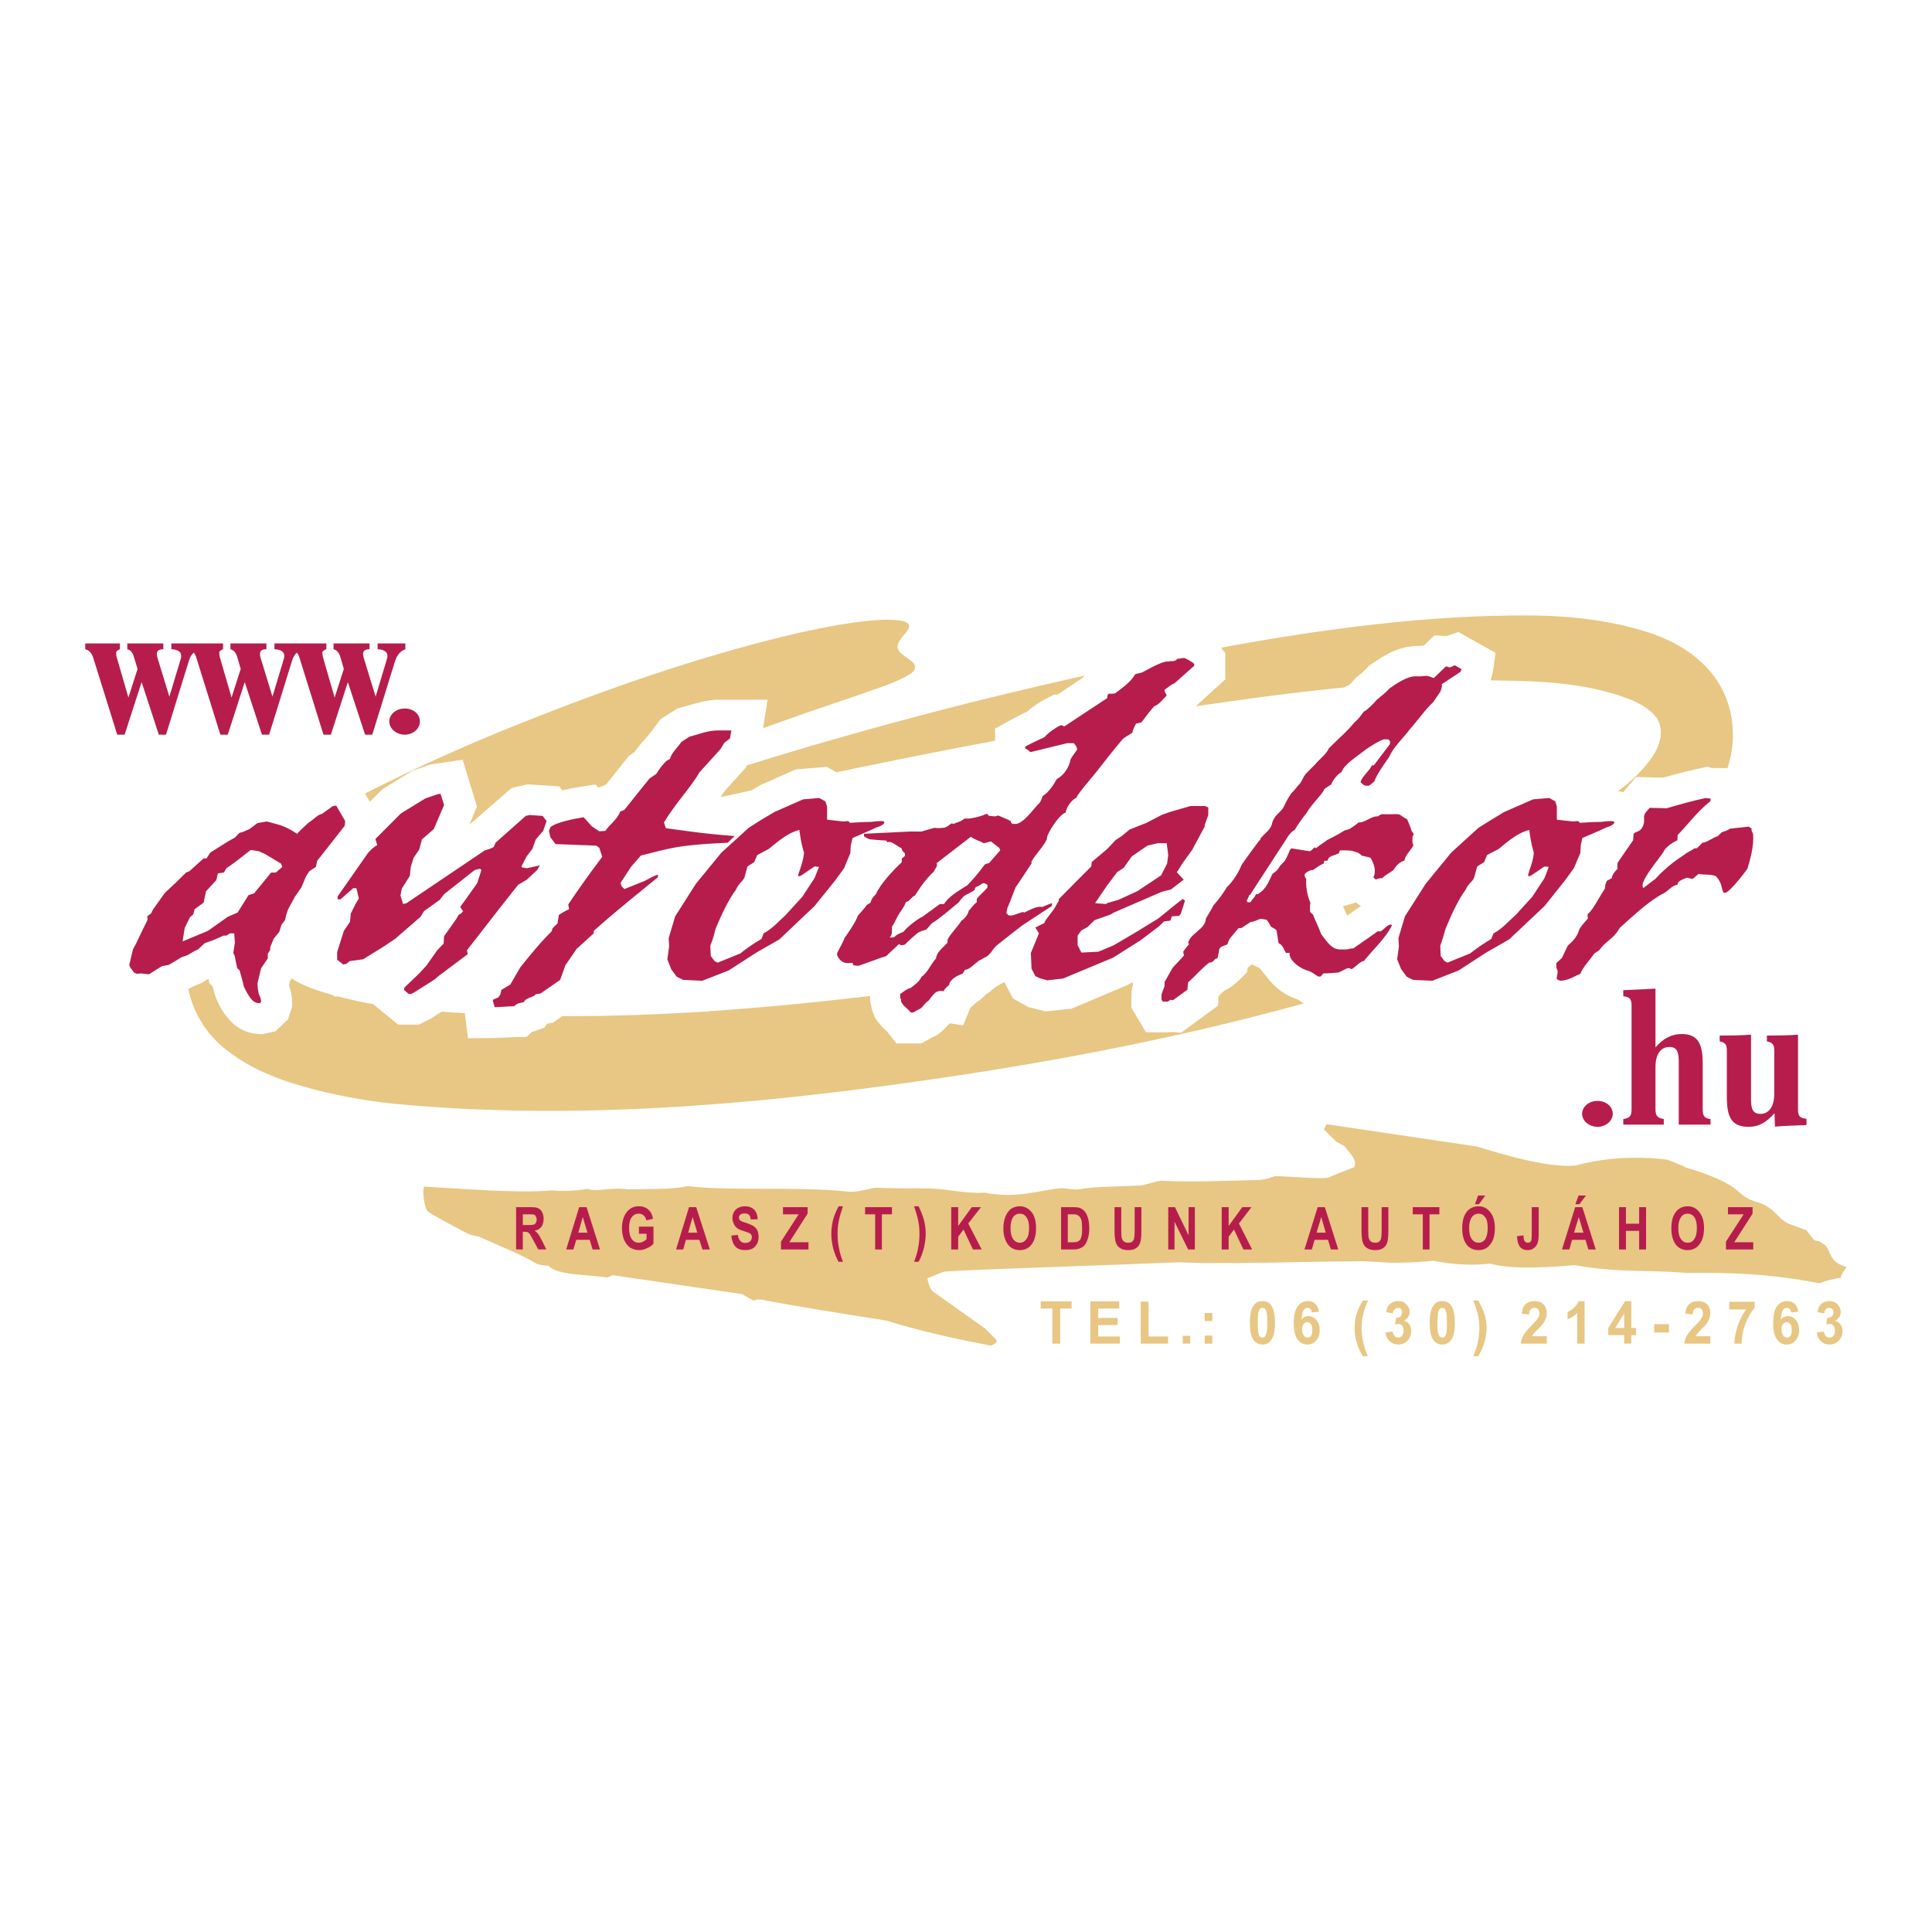
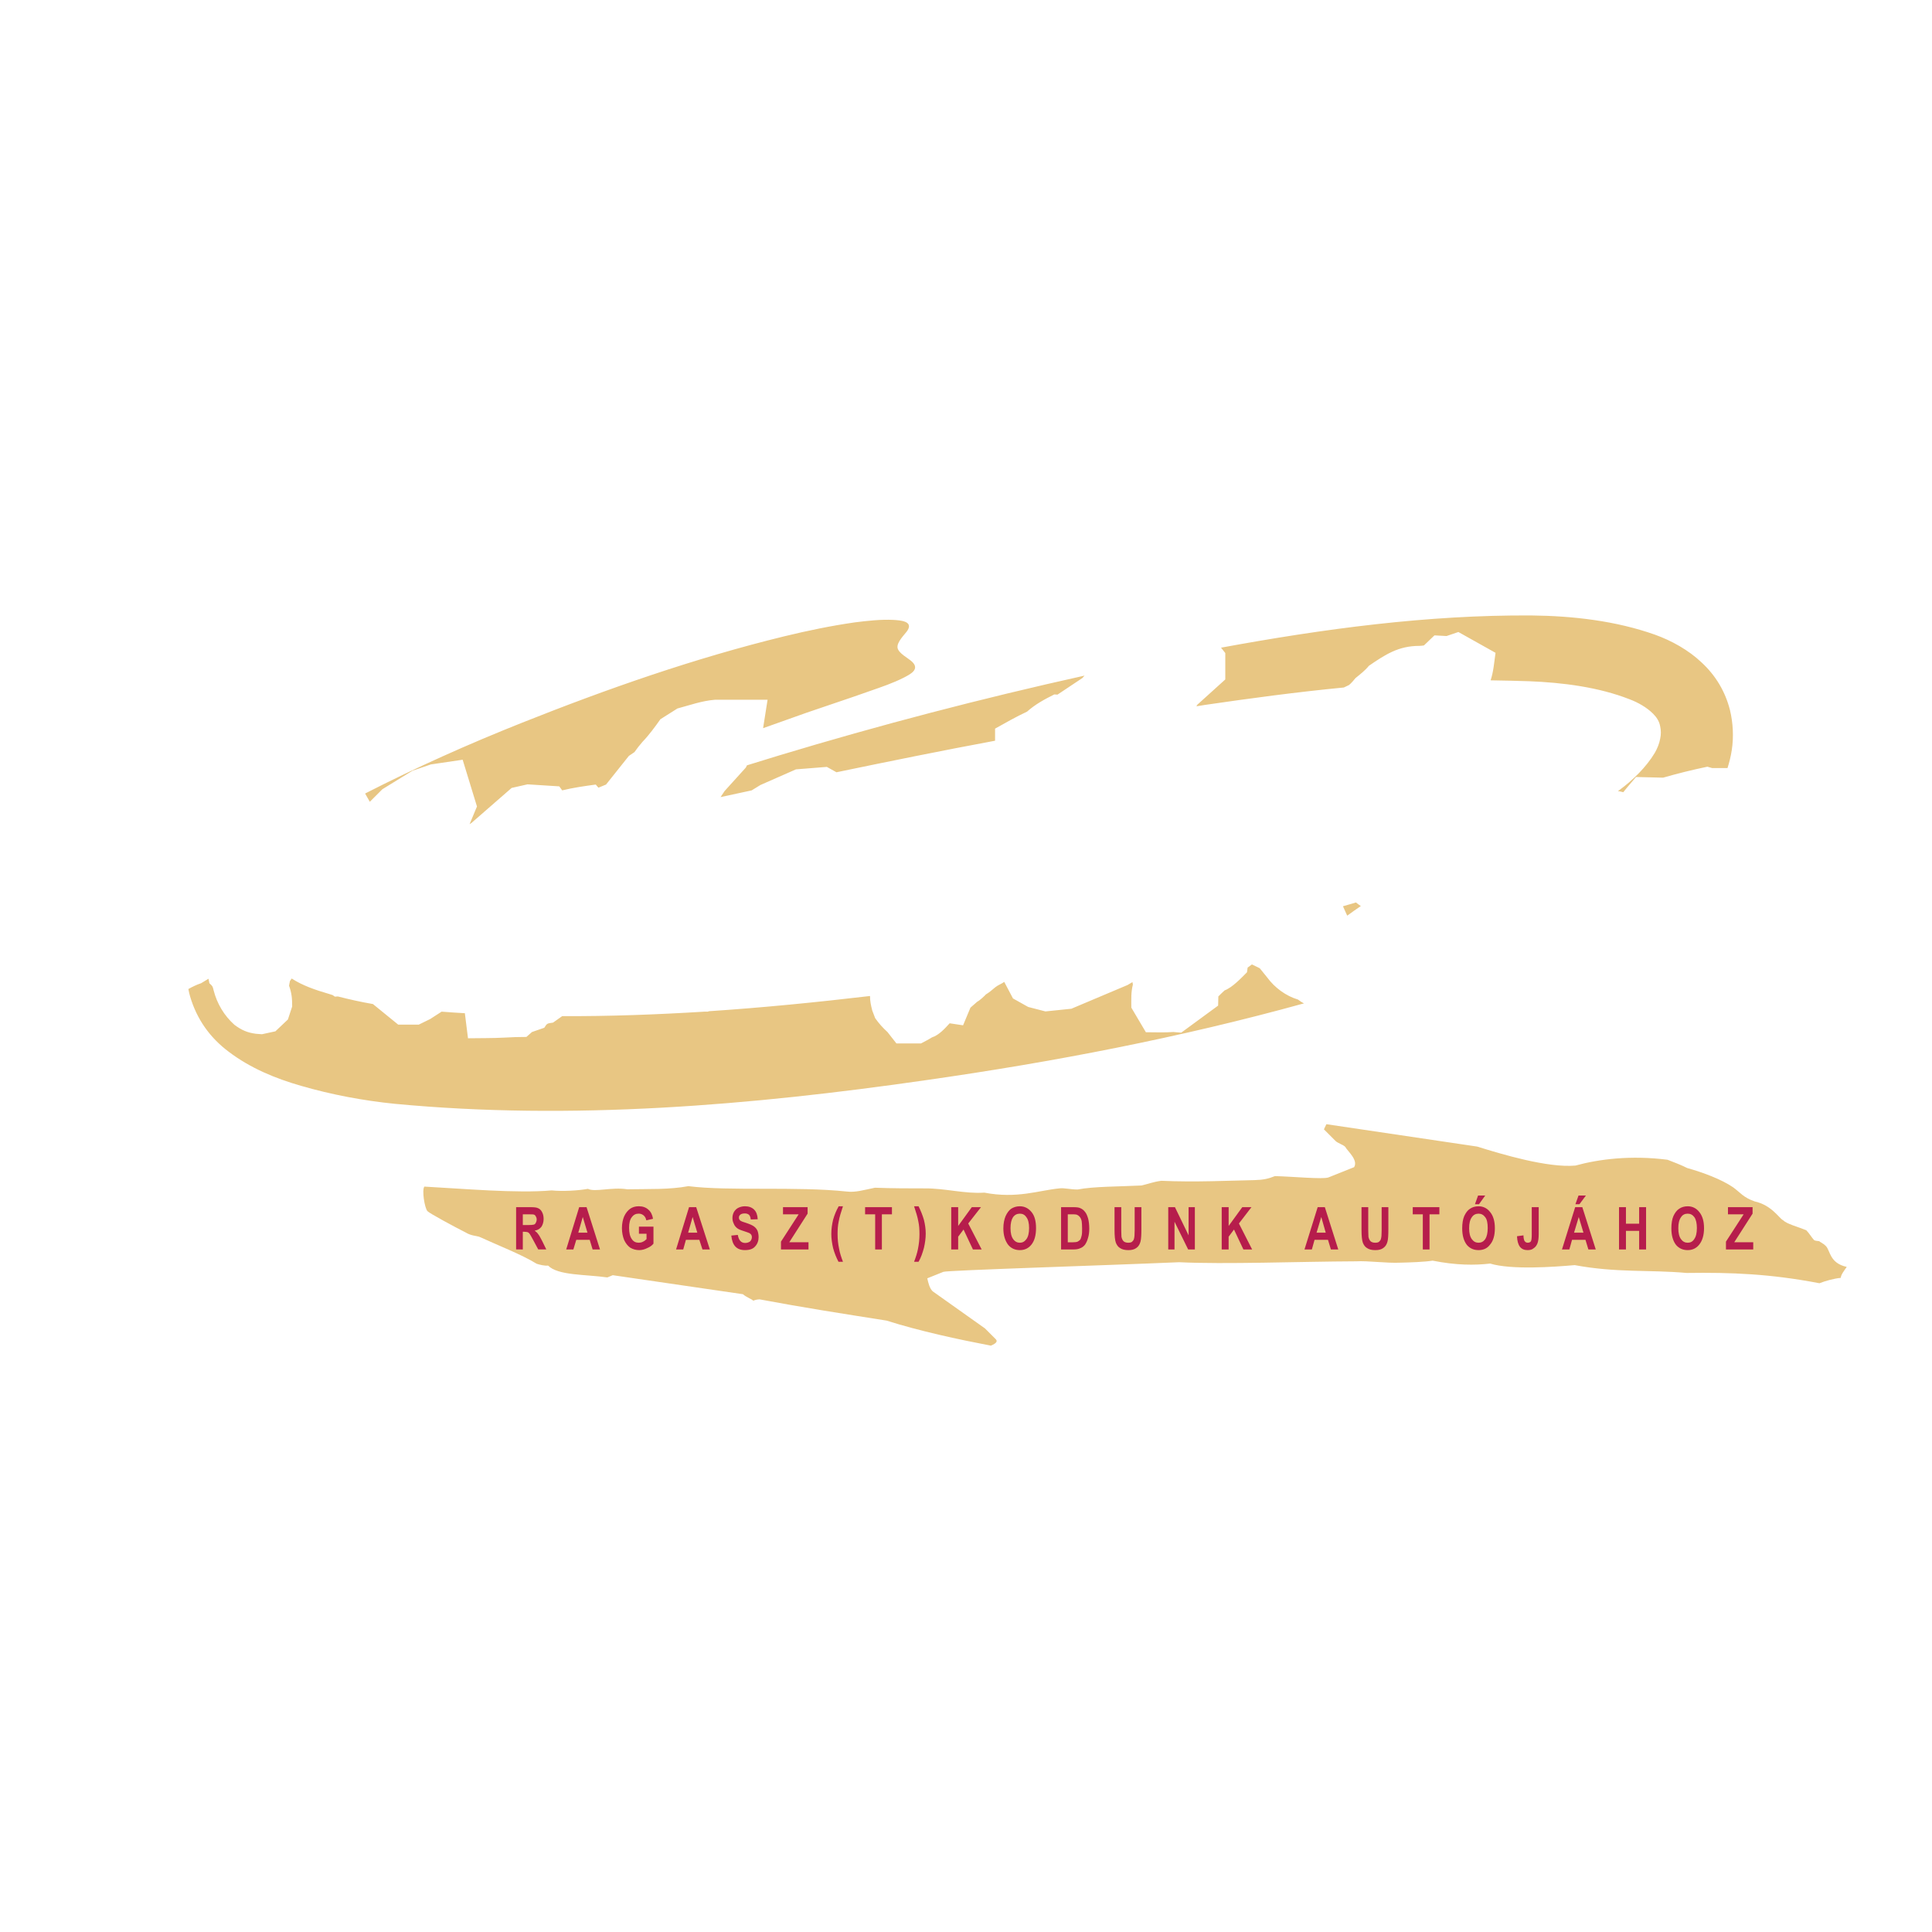
<svg xmlns="http://www.w3.org/2000/svg" version="1.0" id="Layer_1" x="0px" y="0px" width="192.756px" height="192.756px" viewBox="0 0 192.756 192.756" enable-background="new 0 0 192.756 192.756" xml:space="preserve">
  <g>
-     <polygon fill-rule="evenodd" clip-rule="evenodd" fill="#FFFFFF" points="0,0 192.756,0 192.756,192.756 0,192.756 0,0  " />
    <path fill-rule="evenodd" clip-rule="evenodd" fill="#E8C683" d="M42.653,120.841c0.246,0.245,2.657,1.54,3.839,2.143   c0.513,0.312,1.071,0.312,1.361,0.424c1.741,0.804,4.219,1.764,5.692,2.679c0.29,0.09,0.781,0.224,1.138,0.179   c0.982,1.005,3.728,0.87,5.915,1.183l0.536-0.223l12.99,1.897c0.312,0.29,0.893,0.49,1.026,0.646   c0.134-0.044,0.268-0.111,0.625-0.134c4.397,0.826,8.438,1.451,12.678,2.121c3.304,1.049,7.143,1.874,10.401,2.499   c0.67-0.268,0.647-0.49,0.491-0.646l-1.071-1.071l-5.223-3.706c-0.312-0.312-0.424-0.803-0.536-1.294l1.607-0.647   c0.402-0.156,15.758-0.625,23.525-0.96c4.554,0.224,11.986-0.066,17.633-0.089c1.251-0.067,3.014,0.201,4.465,0.134   c0.915-0.022,2.365-0.067,3.191-0.201c2.344,0.469,4.219,0.469,5.736,0.291c2.143,0.646,6.384,0.334,8.437,0.155   c4.196,0.781,7.433,0.447,11.16,0.781c4.464-0.066,8.37,0.09,13.259,1.027c0.558-0.224,1.428-0.469,2.12-0.536   c0.045-0.335,0.29-0.647,0.603-1.094c-1.719-0.379-1.629-1.606-2.076-2.075c-0.312-0.312-0.603-0.402-0.669-0.491   c-0.224-0.022-0.424-0.045-0.514-0.111c-0.223-0.224-0.469-0.67-0.781-0.982c-0.938-0.38-1.941-0.625-2.321-1.005   c-0.38-0.178-1.116-1.495-2.835-1.874c-1.138-0.402-1.384-0.849-2.143-1.406c-1.183-0.804-2.99-1.474-4.575-1.92   c-0.714-0.357-1.295-0.558-1.965-0.826c-3.66-0.469-6.829-0.066-9.195,0.58c-2.768,0.246-7.365-1.138-9.799-1.896l-15.043-2.232   l-0.246,0.514l1.161,1.16c0.223,0.224,0.736,0.357,0.96,0.581c0.245,0.446,1.316,1.316,0.893,2.031l-2.567,1.026   c-0.535,0.201-3.571-0.089-5.334-0.134c-0.67,0.268-1.161,0.379-2.054,0.401c-2.433,0.045-5.915,0.224-9.285,0.067   c-0.826,0.111-1.361,0.335-1.986,0.469c-2.143,0.111-4.799,0.089-6.361,0.401c-0.759,0-1.339-0.179-1.83-0.111   c-2.054,0.2-4.219,1.049-7.478,0.424c-1.942,0.134-3.95-0.446-5.959-0.424c-1.54,0-3.192,0-4.955-0.067   c-1.094,0.224-1.964,0.491-2.812,0.38c-5.067-0.536-11.718-0.022-15.803-0.536c-1.919,0.357-3.884,0.269-6.093,0.312   c-1.562-0.245-3.214,0.312-3.928-0.044c-0.96,0.178-2.567,0.268-3.616,0.155c-3.459,0.313-8.928-0.178-12.7-0.379   C42.073,118.698,42.363,120.551,42.653,120.841L42.653,120.841z" />
    <path fill-rule="evenodd" clip-rule="evenodd" fill="#B61D4C" d="M51.493,124.658v-4.219h1.428c0.357,0,0.625,0.022,0.781,0.111   c0.156,0.067,0.29,0.201,0.379,0.379c0.111,0.201,0.156,0.425,0.156,0.692c0,0.312-0.089,0.58-0.223,0.781   c-0.156,0.201-0.379,0.335-0.67,0.38c0.156,0.111,0.268,0.223,0.357,0.356c0.112,0.134,0.223,0.357,0.401,0.692l0.402,0.826h-0.803   l-0.491-0.915c-0.178-0.336-0.312-0.559-0.357-0.626c-0.067-0.089-0.134-0.155-0.201-0.178c-0.089-0.022-0.201-0.045-0.357-0.045   h-0.134v1.764H51.493L51.493,124.658z M52.162,122.225h0.513c0.29,0,0.491-0.022,0.581-0.044c0.089-0.022,0.156-0.09,0.201-0.179   c0.044-0.09,0.089-0.201,0.089-0.335s-0.045-0.245-0.089-0.312c-0.045-0.09-0.112-0.156-0.201-0.179   c-0.067-0.022-0.268-0.022-0.558-0.022h-0.536V122.225L52.162,122.225z M59.862,124.658h-0.736l-0.291-0.96h-1.339l-0.291,0.96   h-0.714l1.294-4.219h0.737L59.862,124.658L59.862,124.658z M58.612,122.983l-0.469-1.562l-0.446,1.562H58.612L58.612,122.983z    M63.746,123.096v-0.715h1.451v1.696c-0.134,0.179-0.357,0.335-0.625,0.446c-0.268,0.135-0.536,0.201-0.803,0.201   c-0.335,0-0.625-0.089-0.893-0.245c-0.246-0.179-0.446-0.425-0.603-0.759c-0.134-0.335-0.223-0.737-0.223-1.184   c0-0.469,0.089-0.87,0.223-1.183c0.156-0.335,0.357-0.58,0.603-0.759c0.223-0.156,0.513-0.246,0.848-0.246   c0.402,0,0.714,0.112,0.96,0.335c0.245,0.201,0.401,0.514,0.469,0.915l-0.67,0.156c-0.044-0.223-0.134-0.379-0.268-0.491   c-0.134-0.111-0.29-0.179-0.491-0.179c-0.29,0-0.513,0.112-0.692,0.357c-0.179,0.224-0.268,0.581-0.268,1.049   c0,0.514,0.089,0.894,0.291,1.161c0.156,0.224,0.379,0.335,0.669,0.335c0.134,0,0.268-0.022,0.402-0.09   c0.156-0.066,0.268-0.155,0.379-0.268v-0.535H63.746L63.746,123.096z M70.822,124.658h-0.737l-0.312-0.96h-1.339l-0.268,0.96   h-0.714l1.294-4.219h0.714L70.822,124.658L70.822,124.658z M69.571,122.983l-0.468-1.562l-0.446,1.562H69.571L69.571,122.983z    M72.964,123.273l0.647-0.066c0.089,0.536,0.335,0.804,0.737,0.804c0.201,0,0.379-0.067,0.491-0.156   c0.111-0.111,0.178-0.269,0.178-0.425c0-0.089-0.022-0.178-0.067-0.245s-0.111-0.111-0.178-0.156   c-0.089-0.045-0.291-0.111-0.625-0.224c-0.291-0.089-0.491-0.178-0.625-0.29c-0.134-0.111-0.246-0.245-0.312-0.424   c-0.089-0.179-0.134-0.357-0.134-0.558c0-0.224,0.045-0.425,0.156-0.625c0.112-0.179,0.246-0.312,0.424-0.402   c0.178-0.089,0.402-0.156,0.669-0.156c0.379,0,0.692,0.112,0.915,0.335c0.223,0.224,0.335,0.536,0.357,0.96l-0.692,0.022   c-0.022-0.224-0.089-0.38-0.179-0.469c-0.112-0.09-0.246-0.134-0.424-0.134c-0.178,0-0.334,0.044-0.424,0.111   c-0.112,0.089-0.156,0.179-0.156,0.312c0,0.111,0.044,0.201,0.134,0.29c0.089,0.067,0.312,0.156,0.625,0.246   c0.335,0.111,0.581,0.223,0.736,0.334c0.157,0.112,0.268,0.246,0.357,0.425c0.067,0.179,0.112,0.401,0.112,0.646   c0,0.357-0.112,0.67-0.335,0.916c-0.224,0.268-0.558,0.379-1.027,0.379C73.5,124.725,73.054,124.256,72.964,123.273L72.964,123.273   z M77.919,124.658v-0.781l1.763-2.724H78.12v-0.714h2.455v0.646l-1.83,2.857h1.919v0.715H77.919L77.919,124.658z M84.102,125.886   h-0.447c-0.223-0.425-0.401-0.871-0.536-1.362c-0.111-0.491-0.178-0.959-0.178-1.406c0-0.49,0.067-0.959,0.178-1.428   c0.134-0.469,0.313-0.915,0.558-1.34h0.424c-0.201,0.603-0.357,1.116-0.424,1.518c-0.089,0.402-0.111,0.826-0.111,1.272   c0,0.469,0.044,0.96,0.156,1.474C83.79,124.992,83.923,125.417,84.102,125.886L84.102,125.886z M87.316,124.658v-3.505h-1.005   v-0.714h2.679v0.714h-1.004v3.505H87.316L87.316,124.658z M91.2,125.886c0.178-0.469,0.312-0.894,0.379-1.25   c0.112-0.536,0.156-1.027,0.156-1.496c0-0.446-0.022-0.87-0.112-1.272c-0.067-0.401-0.223-0.915-0.424-1.518h0.446   c0.223,0.447,0.402,0.894,0.536,1.361c0.112,0.447,0.179,0.916,0.179,1.362c0,0.469-0.067,0.938-0.179,1.429   c-0.134,0.49-0.29,0.959-0.536,1.384H91.2L91.2,125.886z M94.905,124.658v-4.219h0.692v1.875l1.361-1.875h0.915l-1.272,1.629   l1.339,2.59H97.07l-0.938-1.987l-0.536,0.715v1.272H94.905L94.905,124.658z M100.105,122.56c0-0.491,0.089-0.915,0.223-1.228   c0.156-0.335,0.335-0.58,0.559-0.736c0.245-0.156,0.535-0.246,0.848-0.246c0.491,0,0.871,0.201,1.184,0.58   c0.312,0.38,0.446,0.916,0.446,1.607c0,0.715-0.156,1.272-0.469,1.651c-0.29,0.357-0.67,0.536-1.139,0.536   c-0.491,0-0.87-0.179-1.16-0.514C100.284,123.81,100.105,123.252,100.105,122.56L100.105,122.56z M100.819,122.537   c0,0.491,0.09,0.849,0.269,1.094c0.178,0.246,0.401,0.357,0.669,0.357c0.246,0,0.469-0.111,0.647-0.357   c0.179-0.245,0.268-0.603,0.268-1.116c0-0.469-0.089-0.848-0.268-1.071c-0.156-0.245-0.38-0.357-0.647-0.357   c-0.29,0-0.514,0.112-0.691,0.357C100.909,121.689,100.819,122.046,100.819,122.537L100.819,122.537z M105.864,120.439h1.228   c0.312,0,0.558,0.022,0.714,0.111c0.156,0.067,0.312,0.179,0.446,0.357c0.134,0.156,0.224,0.379,0.312,0.669   c0.067,0.269,0.112,0.604,0.112,1.005c0,0.38-0.045,0.691-0.135,0.96c-0.066,0.268-0.179,0.469-0.29,0.646   c-0.134,0.157-0.268,0.269-0.446,0.335c-0.179,0.09-0.401,0.135-0.669,0.135h-1.272V120.439L105.864,120.439z M106.533,121.153   v2.79h0.514c0.201,0,0.379-0.022,0.469-0.066c0.089-0.045,0.179-0.112,0.245-0.179c0.067-0.09,0.112-0.224,0.157-0.425   c0.044-0.178,0.044-0.424,0.044-0.714c0-0.312-0.022-0.558-0.044-0.736c-0.045-0.179-0.112-0.335-0.201-0.424   c-0.09-0.112-0.201-0.179-0.335-0.224c-0.089-0.022-0.268-0.022-0.536-0.022H106.533L106.533,121.153z M111.198,120.439h0.67v2.276   c0,0.357,0.022,0.58,0.022,0.691c0.045,0.201,0.111,0.336,0.223,0.447c0.112,0.089,0.269,0.134,0.447,0.134   c0.155,0,0.289-0.022,0.379-0.09c0.089-0.089,0.179-0.178,0.201-0.312c0.044-0.134,0.066-0.401,0.066-0.825v-2.321h0.67v2.209   c0,0.559-0.022,0.982-0.09,1.229c-0.066,0.245-0.178,0.469-0.401,0.625c-0.201,0.156-0.469,0.223-0.804,0.223   c-0.356,0-0.625-0.066-0.825-0.201c-0.201-0.111-0.335-0.312-0.425-0.535c-0.089-0.245-0.134-0.67-0.134-1.295V120.439   L111.198,120.439z M116.556,124.658v-4.219h0.669l1.361,2.812v-2.812h0.625v4.219h-0.669l-1.361-2.769v2.769H116.556   L116.556,124.658z M121.89,124.658v-4.219h0.692v1.875l1.361-1.875h0.915l-1.25,1.629l1.317,2.59h-0.871l-0.938-1.987l-0.535,0.715   v1.272H121.89L121.89,124.658z M133.519,124.658h-0.736l-0.29-0.96h-1.34l-0.268,0.96h-0.736l1.316-4.219h0.715L133.519,124.658   L133.519,124.658z M132.269,122.983l-0.446-1.562l-0.469,1.562H132.269L132.269,122.983z M135.84,120.439h0.67v2.276   c0,0.357,0.022,0.58,0.022,0.691c0.044,0.201,0.111,0.336,0.223,0.447c0.111,0.089,0.268,0.134,0.446,0.134   c0.156,0,0.29-0.022,0.38-0.09c0.089-0.089,0.178-0.178,0.2-0.312c0.045-0.134,0.067-0.401,0.067-0.825v-2.321h0.669v2.209   c0,0.559-0.021,0.982-0.089,1.229c-0.066,0.245-0.179,0.469-0.401,0.625c-0.201,0.156-0.469,0.223-0.804,0.223   c-0.357,0-0.625-0.066-0.826-0.201c-0.2-0.111-0.335-0.312-0.424-0.535c-0.089-0.245-0.134-0.67-0.134-1.295V120.439   L135.84,120.439z M141.955,124.658v-3.505h-1.004v-0.714h2.656v0.714h-0.982v3.505H141.955L141.955,124.658z M145.884,122.56   c0-0.491,0.067-0.915,0.201-1.228c0.156-0.335,0.334-0.58,0.58-0.736c0.224-0.156,0.514-0.246,0.849-0.246   c0.468,0,0.87,0.201,1.16,0.58c0.312,0.38,0.469,0.916,0.469,1.607c0,0.715-0.156,1.272-0.491,1.651   c-0.268,0.357-0.647,0.536-1.138,0.536c-0.491,0-0.871-0.179-1.161-0.514C146.04,123.81,145.884,123.252,145.884,122.56   L145.884,122.56z M146.576,122.537c0,0.491,0.089,0.849,0.268,1.094c0.179,0.246,0.401,0.357,0.67,0.357   c0.268,0,0.49-0.111,0.669-0.357c0.156-0.245,0.246-0.603,0.246-1.116c0-0.469-0.067-0.848-0.246-1.071   c-0.179-0.245-0.401-0.357-0.669-0.357c-0.269,0-0.514,0.112-0.67,0.357C146.665,121.689,146.576,122.046,146.576,122.537   L146.576,122.537z M147.156,120.148l0.312-0.87h0.714l-0.625,0.87H147.156L147.156,120.148z M152.825,120.439h0.692v2.656   c0,0.446-0.045,0.759-0.135,0.981c-0.089,0.201-0.2,0.357-0.379,0.469c-0.156,0.134-0.357,0.179-0.603,0.179   c-0.335,0-0.58-0.111-0.759-0.335c-0.179-0.245-0.268-0.58-0.29-1.049l0.646-0.089c0,0.245,0.045,0.424,0.09,0.535   c0.089,0.134,0.179,0.201,0.335,0.201c0.134,0,0.245-0.045,0.312-0.134c0.066-0.111,0.089-0.335,0.089-0.692V120.439   L152.825,120.439z M159.209,124.658h-0.736l-0.29-0.96h-1.34l-0.268,0.96h-0.736l1.316-4.219h0.714L159.209,124.658   L159.209,124.658z M157.981,122.983l-0.469-1.562l-0.469,1.562H157.981L157.981,122.983z M157.178,120.148l0.312-0.87h0.736   l-0.646,0.87H157.178L157.178,120.148z M161.53,124.658v-4.219h0.691v1.651h1.317v-1.651h0.691v4.219h-0.691v-1.854h-1.317v1.854   H161.53L161.53,124.658z M166.753,122.56c0-0.491,0.067-0.915,0.201-1.228c0.156-0.335,0.335-0.58,0.58-0.736   c0.224-0.156,0.514-0.246,0.849-0.246c0.469,0,0.87,0.201,1.16,0.58c0.312,0.38,0.469,0.916,0.469,1.607   c0,0.715-0.179,1.272-0.491,1.651c-0.29,0.357-0.669,0.536-1.138,0.536c-0.491,0-0.871-0.179-1.161-0.514   C166.909,123.81,166.753,123.252,166.753,122.56L166.753,122.56z M167.445,122.537c0,0.491,0.089,0.849,0.268,1.094   c0.179,0.246,0.401,0.357,0.67,0.357c0.268,0,0.49-0.111,0.646-0.357c0.179-0.245,0.269-0.603,0.269-1.116   c0-0.469-0.09-0.848-0.246-1.071c-0.179-0.245-0.401-0.357-0.669-0.357c-0.291,0-0.514,0.112-0.67,0.357   C167.534,121.689,167.445,122.046,167.445,122.537L167.445,122.537z M172.199,124.658v-0.781l1.764-2.724H172.4v-0.714h2.455v0.646   l-1.83,2.857h1.896v0.715H172.199L172.199,124.658z" />
-     <path fill-rule="evenodd" clip-rule="evenodd" fill="#B61D4C" d="M157.848,111.132c0,0.691,0.691,1.294,1.54,1.294   c0.825,0,1.518-0.603,1.518-1.294c0-0.736-0.67-1.295-1.518-1.295C158.517,109.837,157.848,110.418,157.848,111.132   L157.848,111.132z M165.168,110.663v-4.196c0-1.339,0.559-2.009,1.384-2.009c0.737,0,0.938,0.469,0.938,1.429v6.316h3.17v-0.559   c-0.647-0.066-0.781-0.334-0.781-0.981v-4.554c0-2.009-0.491-2.946-2.12-2.946c-0.96,0-1.853,0.447-2.59,1.34v-5.87   c-1.049,0.066-2.12,0.111-3.214,0.156v0.603c0.714,0.089,0.826,0.335,0.826,0.982v10.289c0,0.647-0.156,0.893-0.826,0.981v0.559   h4.04v-0.559C165.347,111.556,165.168,111.288,165.168,110.663L165.168,110.663z M177.021,104.882v4.219   c0,1.339-0.559,2.031-1.384,2.031c-0.736,0-0.938-0.469-0.938-1.451v-6.45c-0.982,0.067-2.009,0.089-3.125,0.089v0.581   c0.625,0.111,0.714,0.379,0.714,0.981v4.599c0,2.009,0.491,2.945,2.188,2.945c0.982,0,1.764-0.446,2.567-1.361l0.044,1.34   c1.027-0.09,2.099-0.112,3.147-0.156v-0.625c-0.714-0.067-0.848-0.312-0.848-0.96v-7.433c-0.96,0.067-1.987,0.089-3.103,0.089   v0.581C176.909,104.012,177.021,104.279,177.021,104.882L177.021,104.882z" />
-     <path fill-rule="evenodd" clip-rule="evenodd" fill="#B61D4C" d="M18.102,95.508l0.625-0.223l0.647-0.38l0.38-0.178l0.669-0.625   l0.938-0.335l0.938-0.424h0.29l0.357-0.223h0.424l0.067,0.937l-0.067,0.38l-0.089,0.647l0.134,0.291l0.246,1.205l0.246,0.246   c0.134,0.513,0.312,1.071,0.424,1.607c0.223,0.469,0.513,1.026,0.848,1.361c0.223,0.224,0.468,0.29,0.692,0.29   c0.29,0,0.178-0.424,0-0.804c-0.134-0.29-0.179-0.893-0.179-1.183l0.357-1.496l0.67-0.982V95.15l0.245-0.379v-0.29l0.357-0.848   l0.536-0.647l0.223-0.714l0.379-0.514l0.089-0.469l0.201-0.58l0.692-1.272l0.625-0.893l0.469-1.116l0.334-0.513l0.647-0.424   l0.134-0.625l0.379-0.469l2.366-3.013l0.044-0.469l-0.893-1.54l-0.335,0.045l-1.093,0.781c-0.424,0.067-0.781,0.536-1.295,0.848   c-0.379,0.335-0.803,0.714-1.183,1.138c-0.625-0.424-1.272-0.759-1.942-0.938l-1.071-0.29l-0.938,0.156l-0.804,0.603l-0.669,0.291   l-0.335,0.089l-0.446,0.469l-0.759,0.424l-1.696,1.072l-0.379,0.58h-0.29l-1.406,1.272l-0.335,0.134l-1.161,1.138l-0.96,0.893   l-1.161,1.629l-0.223,0.424l-0.379,0.291l0.045,0.334l-0.424,0.848l-0.29,0.603l-0.424,0.893l-0.334,0.625l-0.268,1.161   l-0.089,0.335l0.044,0.223l0.424,0.58l0.268,0.134l0.424-0.044l0.804,0.089l1.272-0.804l0.692-0.134l0.581-0.335L18.102,95.508   L18.102,95.508z M18.436,92.562l0.514-1.049l0.334-0.291l0.134-0.513l0.893-0.647l0.245-1.138l1.027-1.116l0.156-0.669l0.603-0.089   l0.246-0.424l0.736-0.513l1.697-1.317l0.803,0.134l0.647,0.291l1.562,0.938l0.134,0.334l-0.647,0.558h-0.469l-1.696,2.076   l-0.558,0.179l-1.093,1.741l-0.982,0.424l-1.986,1.406l-2.522,1.049L18.436,92.562L18.436,92.562z M34.306,92.874l-0.67,2.12v0.759   l0.603,0.469l0.291-0.045l0.379-0.29l1.317-0.179l1.986-1.228l1.205-0.804l2.544-2.209l0.335-0.558l1.585-1.138l0.424-0.558   l3.058-2.41l0.535-0.134l0.134,0.134l-0.424,1.316l-1.272,1.786l-0.424,0.581l0.29,0.424l-0.201,0.223l-0.223,0.112l-0.246,0.424   l-1.228,1.741l-0.044,0.736l-0.647,0.67l-1.049,1.496l-0.736,0.804l-1.473,1.405l-0.044,0.246l0.469,0.401h0.245l0.335-0.179   l2.008-1.272l0.38-0.334l2.924-2.188l-0.089-0.379l3.192-4.107l1.919-2.433l0.87-0.513l1.027-0.959l0.268-0.469l-1.295,0.291   l-0.491-0.089l-0.045-0.112l0.513-0.982l0.581-0.759l0.334-0.938l0.736-0.848l0.335-0.982l-0.379-0.513l-1.317-0.089l-0.379,0.089   l-3.013,2.678l-0.179,0.424l-0.379,0.179l-0.513,0.156l-7.812,5.268l-0.335,0.089l-0.268-0.848l0.134-0.692l0.803-1.272   l0.089-0.893l0.291-0.915l0.558-0.826l0.268-1.004l1.183-1.027l1.027-2.411l-0.357-1.116l-0.29,0.044l-1.228,0.424l-2.433,1.495   l-2.544,2.545l0.179,0.625l-0.179,0.089l-0.335,0.268l-0.379,0.379l-3.058,4.375v0.29h0.29l1.272-1.116h0.312l0.246,1.027   l-0.335,0.558l-0.468,0.938l-0.089,0.848L34.306,92.874L34.306,92.874z M72.83,73.679l0.134-0.803h-1.362   c-1.027,0-2.009,0.424-2.812,0.625l-0.804,0.513c-0.335,0.514-1.027,1.139-1.138,1.697l-0.379,0.223   c-0.469,0.469-0.692,0.804-0.982,1.272l-0.692,0.469l-2.5,3.125l-0.424,0.178c-0.29,0.804-1.094,1.317-1.473,1.92l-0.603,0.044   l-0.759-0.513l-0.804-0.893c-0.871,0.134-2.812,0.514-3.326,1.004l-0.134,0.357l0.134,0.625l0.514,0.692l4.084,0.156l0.29,0.223   l0.291,0.893c-1.184,1.562-2.366,3.214-3.393,4.754l0.089,0.469c-0.379,0.156-0.804,0.424-1.027,0.58l-0.134,0.848l-0.491,0.469   l-0.089,0.312c-1.16,1.138-2.143,2.366-3.147,3.616l-0.982,1.696l-0.893,0.536L49.93,99.19l-0.201,0.312l-0.558,0.246   c0,0.268,0.178,0.603,0.178,0.736c0.67,0,1.339-0.09,1.942-0.09c0.379-0.379,0.692-0.312,0.982-0.424   c0.201-0.469,0.938-0.424,1.183-0.781l0.469-0.067l1.964-1.361l0.514-1.45l1.138-1.652l1.696-1.54v-0.246   c2.254-2.009,4.285-3.616,6.406-5.357v-0.246c-0.469,0.112-1.004,0.469-1.34,0.625L62.295,88.7l-0.291-0.29l-0.089-0.335   l1.072-1.629l0.96-1.094L66,84.839c1.607-0.379,2.745-0.581,6.607-0.759c0.223-0.223,0.468-0.468,0.692-0.669   c-3.616-0.268-5.357-0.603-6.875-0.781l-0.178-0.58c1.183-1.964,2.678-3.482,3.526-4.978l2.12-2.344l0.38-0.625L72.83,73.679   L72.83,73.679z M88.231,82.049c0-0.089-0.111-0.134-0.334-0.134c-0.246,0-0.669,0.045-1.005,0.089c-0.826,0-1.25,0.045-2.098,0.089   l-0.156-0.179l-0.513,0.045l-1.607-0.179v-1.317l-0.179-0.513l-0.603-0.335l-1.607,0.134l-2.879,1.272l-1.206,0.714l-1.339,0.848   l-2.723,2.478l-2.544,3.103l-2.076,3.259l-0.647,2.165l0.045,0.848l-0.179,1.272l0.379,0.982l0.558,0.759l0.647,0.312l1.897,0.09   l2.634-1.027l2.768-1.786l2.299-1.317l3.504-3.326l2.054-2.544l0.893-1.228l0.625-1.518l0.045-0.781l0.178-0.714   c0.848-0.38,1.562-0.67,2.411-1.072C87.896,82.428,88.231,82.205,88.231,82.049L88.231,82.049z M81.714,86.49l-0.447,1.116   l-1.228,1.875l-1.652,1.808c-0.625,0.558-1.361,1.406-2.209,1.831l-0.201,0.558c-0.603,0.335-1.496,0.938-2.121,1.451l-2.254,0.915   l-0.312-0.156l-0.379-0.513l-0.044-1.027c0.223-0.536,0.357-1.004,0.513-1.652c0.513-1.228,1.206-2.79,2.054-3.951   c0.29-0.669,0.669-0.759,0.848-1.228l0.29-1.071l0.669-0.424l0.312-0.714l1.138-0.603c1.072-0.871,1.987-1.652,3.058-1.897   c0.179,1.361,0.379,1.986,0.469,2.254c-0.044,0.625-0.29,1.361-0.424,1.741c-0.134,0.379-0.223,0.625-0.089,0.625   c0.178,0,0.469-0.246,0.803-0.469l0.759-0.513L81.714,86.49L81.714,86.49z M116.556,66c-0.67-0.089-2.59,1.138-2.746,1.138   c-0.134,0-0.379,0.089-0.558,0.134c-0.469,0.848-1.406,1.428-1.986,1.897c-0.179,0.045-0.469,0.045-0.647,0.045   c-0.134,0.089-0.179,0.29-0.134,0.424l-4.33,2.857c-0.045-0.089-0.201-0.134-0.335-0.134c-0.379,0.156-1.272,0.759-1.607,1.183   c-0.558,0.268-1.316,0.603-1.919,0.938v0.223c0.223,0.022,0.379,0.246,0.513,0.335l3.661-0.893h0.67   c0.223,0.246,0.334,0.469,0.334,0.625c-0.245,0.379-0.58,0.781-0.669,1.027c-0.135,0.669-0.559,1.495-1.361,1.919   c-0.291,0.536-0.804,1.339-1.406,1.696c-0.09,0.201-0.156,0.469-0.335,0.714c-0.424,0.335-1.562,2.076-2.389,2.076h-0.29   c-0.134-0.112-0.179-0.112-0.179-0.291c-0.335-0.178-0.87-0.379-1.272-0.558c-0.334,0.178-0.58,0.044-0.759,0.044h-0.156   c-0.044-0.044-0.089-0.089-0.089-0.179h-0.224c-0.424,0.224-1.049,0.357-1.606,0.446h-0.514c-0.379,0.335-0.669,0.335-1.094,0.536   c-0.044-0.044-0.134-0.044-0.223-0.044c-0.156,0.134-0.558,0.424-0.714,0.424c-0.134,0-0.647,0.089-0.938,0l-1.316,0.379h-1.139   L86.2,83.187v0.246c0.179,0.134,0.514,0.312,0.647,0.312c0.112,0,1.049,0.111,1.518,0.111c0.089,0,0.089,0.089,0.179,0.179   c0.379-0.179,0.938,0.379,1.406,0.603c0.022,0.201,0.156,0.379,0.335,0.491v0.268c-0.089,0.089-0.223,0.201-0.312,0.246v0.38   c-0.848,0.781-2.121,2.143-2.589,3.191c-0.334,0.335-0.446,0.513-0.536,0.848c-0.223,0.134-0.424,0.223-0.469,0.379   c-0.134,0.179-0.692,0.804-0.803,0.938c-0.089,0.424-1.116,1.964-1.295,2.165c-0.201,0.558-0.759,1.451-0.759,1.585v0.179   c0.335,0.736,0.804,0.781,1.138,0.781c0.179,0,0.268,0,0.38-0.044c0.044,0.044,0.044,0.179,0.134,0.268   c0.134,0,0.268,0.044,0.446,0.044c0.156,0,1.853-0.692,2.79-0.96c0.424-0.424,0.848-0.781,1.272-1.205   c0.134,0.044,0.134,0.111,0.268,0.111c0.156,0,0.29-0.044,0.335-0.067c0.468-0.469,0.893-0.848,1.272-1.16   c0.246-0.157,0.581-0.246,0.848-0.335c0.246-0.201,0.424-0.513,0.625-0.669c0.737-0.424,1.719-1.316,2.634-2.053   c0.134-0.246,0.357-0.424,0.513-0.625c0.38-0.223,0.759-0.379,1.072-0.603c0-0.134,0.044-0.201,0.112-0.29   c0.268-0.089,0.469-0.223,0.691-0.379h0.179c0.111,0.067,0.246,0.112,0.29,0.156v0.268c-0.335,0.424-1.071,1.004-1.071,1.183v0.291   c-0.335,0.223-0.58,0.647-0.803,0.848c-0.045,0.312-0.38,0.781-0.714,0.982c-0.379,0.603-1.027,1.228-1.362,1.83   c-0.044,0.134-0.044,0.246-0.044,0.379c-0.424,0.469-1.094,0.938-1.138,1.562c-0.558,0.603-0.848,1.451-1.451,1.83   c-0.179,0.469-0.714,0.826-1.072,1.116c-0.334,0.045-0.848,0.469-1.049,0.603v0.335c0,0.134,0.044,0.134,0.089,0.201   c-0.134,0.469,0.759,0.981,0.959,1.316h0.224c0.245-0.111,0.558-0.335,0.714-0.379c0.312-0.201,0.513-0.625,0.781-0.759   c0.379-0.335,0.669-1.228,1.562-0.982c0.089-0.245,0.334-0.469,0.558-0.625c0-0.559,0.96-1.027,1.317-1.116   c0.111-0.089,0.156-0.334,0.29-0.424c0.335,0.044,0.848-0.513,1.362-0.893c0.156-0.067,0.424-0.223,0.558-0.312   c0.491-0.134,0.87-0.915,1.183-1.183c0.894-0.714,1.741-1.384,2.59-2.031l2.924-1.919c0-0.067,0.044-0.201,0.044-0.29   c-0.334,0.089-0.646,0.245-0.981,0.379c-0.536-0.134-1.317,0.334-1.786,0.558c-0.066-0.044,0-0.044-0.156-0.044   c-0.134,0-0.981,0.335-1.071,0.335h-0.335l-0.245-0.246c0.066-0.29,0.111-0.603,0.245-0.804c0.246-0.603,0.469-1.205,0.67-1.741   c0.559-0.781,1.205-1.83,1.63-2.433c-0.09-0.089-0.045-0.112-0.045-0.112c0.335-0.692,1.228-1.54,1.562-2.299   c-0.156-0.313,1.228-2.5,1.875-2.634c0-0.468,0.625-1.316,1.026-1.451c0.335-0.625,1.317-1.741,1.942-2.5   c0.848-1.071,1.785-2.299,2.723-3.392c0.29-0.224,0.625-0.424,0.938-0.603c0.066-0.29,0.201-0.603,0.38-0.937   c0.155,0,0.379-0.089,0.535-0.112c0.446-0.603,0.87-1.161,1.295-1.629c0.424-0.089,0.915-0.759,1.228-1.049   c-0.045-0.178-0.224-0.334-0.224-0.558c0.38-0.291,0.759-0.603,0.982-0.647l1.986-1.763v-0.179   c-0.045-0.134-0.915-0.603-1.005-0.603c-0.178,0-0.513,0.089-0.691,0.089C117.247,66.067,116.823,65.911,116.556,66L116.556,66z    M92.025,91.468c-0.379,0.134-1.629,1.094-1.875,1.496c-0.291,0.112-0.67,0.246-0.938,0.536c-0.089,0-0.379,0.089-0.424,0   c0.335-0.379,0.134-0.714,0.223-1.094c0.112-0.089,0.335-0.603,0.424-0.736c0.29-0.67,0.714-1.004,0.96-1.696   c0.312,0.044,0.558-0.536,0.893-0.625c0.647-1.027,1.071-1.607,1.919-2.433c0-0.201,0.379-0.424,0.246-0.803l3.415-2.634   c0.201,0.224,1.004,0.469,1.271,0.647c0.291-0.045,0.514-0.134,0.715-0.179c0.224,0.134,0.514,0.424,0.848,0.647l0.09,0.246   l-1.116,1.272c-0.066,0-0.335,0.089-0.424,0.134c-0.625,0.848-1.094,1.406-1.741,2.076c-0.714,0.468-1.853,1.071-2.321,1.875   h-0.424L92.025,91.468L92.025,91.468z M120.551,80.553l-0.335-0.134h-1.451l-2.075,0.603l-0.804,0.29l-1.495,0.781l-1.696,0.67   l-0.804,0.669l-0.559,0.357l-0.915,0.959L108.922,86l-0.045,0.446l-1.406,1.406l-1.853,1.875l0.022,0.134l-0.491,0.848   l-0.825,1.094l-0.135,0.29l-0.893,0.446l0.357,0.581l-0.804,1.964l0.067,1.562l0.379,0.737l0.402,0.2l0.803,0.224l1.562-0.179   l4.978-2.076l2.724-1.718l1.83-1.384l0.535-0.513l0.647-0.089l0.134-0.424l0.715-0.045l0.179-0.201l0.424-1.317l-0.224-0.179   l-0.714,0.558l-1.741,1.406l-1.495,0.915l-0.425,0.268l-2.499,1.473l-1.54,0.647l-1.696,0.089l-0.38-0.737v-0.959l0.38-0.514   l0.603-0.334l0.714-0.692l1.585-0.558l0.335-0.201l4.798-2.076l0.894-0.223l1.272-0.982l-0.692-0.759l0.089-0.089l0.47-0.759   l0.981-1.362l1.272-2.366l-0.045-0.044l0.38-1.072V80.553L120.551,80.553z M116.399,84.125l0.156,1.183l-0.112,0.848l-0.603,1.183   l-2.388,1.585l-1.853,0.848l-1.161,0.335l-0.066,0.089l-1.116-0.089l1.183-1.741l1.026-1.361l0.647-0.424l0.804-1.138l1.562-1.071   l1.026-0.246H116.399L116.399,84.125z M128.162,85.91c-0.134,0.112-0.357,0.424-0.425,0.424c-0.223,0.424-0.424,0.625-0.781,0.848   c-0.334,0.625-0.535,1.473-1.473,2.031h-0.179c-0.111,0.335-0.379,0.513-0.558,0.804h-0.246l-0.134-0.112   c0.09-0.179,0.224-0.424,0.268-0.603c0.09,0,0.156-0.089,0.156-0.134l3.059-4.709c0.379-0.514,0.781-1.406,1.316-1.652   c0.357-0.603,0.781-1.183,1.228-1.741c0.268-0.603,1.585-1.875,1.719-2.299c0.111-0.156,0.469-0.335,0.714-0.513   c0.09-0.335,0.625-1.049,1.027-1.228c0.2-0.714,1.428-1.473,2.365-2.209c0.224-0.201,1.607-1.049,1.875-1.049h0.424l0.157,0.156   v0.313l-1.607,2.12h-0.201c-0.178,0.514-1.071,1.183-1.115,1.696c0.134,0.134,0.379,0.335,0.468,0.335h0.38l0.514-0.424   c0.223-0.647,0.893-1.607,1.495-2.455c0.335-0.893,1.518-2.009,2.031-2.723c0.558-0.603,1.696-2.165,2.344-2.724   c0.245-0.379,0.535-0.759,0.714-1.049c0.09-0.178,0.134-0.402,0.179-0.603c-0.045-0.089-0.045-0.134-0.045-0.134l1.853-1.228   c0.045-0.044,0.134-0.245,0.134-0.29l-0.669-0.38c-0.179,0.045-0.357,0.201-0.514,0.201c-0.179,0-0.179-0.089-0.379-0.089   l-1.206,1.161c-0.29-0.089-0.535-0.223-0.714-0.223s-0.714,0.089-1.026,0.044c-0.894-0.044-2.031,0.759-2.701,1.228   c-0.312,0.38-0.849,0.781-1.25,1.116c-0.335,0.424-1.049,1.093-1.295,1.183c-0.223,0.291-0.558,0.804-0.937,1.072   c-0.692,0.893-1.585,1.607-2.545,2.589c-0.268,0.625-0.982,1.094-1.406,1.652c-0.223,0.201-0.603,0.58-0.938,0.938   c-0.224,0.29-0.335,0.669-0.558,0.938c-0.29,0.29-0.514,0.669-0.849,0.96c-0.379,0.558-0.603,1.026-0.803,1.451   c-0.224,0.334-0.647,0.669-0.804,0.893c-0.179,0.246-0.291,0.513-0.335,0.759c-0.179,0.603-0.826,0.982-1.161,1.451   c0.045,0.089,0,0.134-0.089,0.156c-0.58,0.781-1.183,1.585-1.764,2.433c-0.268,0.669-0.781,1.562-1.495,2.254   c-0.335,0.58-0.849,1.272-1.316,1.785c-0.224,0.469-0.514,0.893-0.76,1.317c0,1.049-1.629,1.518-1.763,2.455   c0.089,0.044,0.089,0.089,0.089,0.089c-0.245,0.29-0.424,0.513-0.58,0.759c0,0.134,0.066,0.246,0.066,0.379   c-0.29,0.379-0.848,0.893-1.138,1.25c-0.246,0.425-0.558,1.004-0.804,1.429c0.045,0.089,0,0.312,0,0.424   c-0.089,0.268-0.29,0.691-0.29,0.848v0.425c0.022,0.089,0.111,0.179,0.111,0.223h0.357c0.156,0.045,0.29-0.089,0.424-0.178   l0.246,0.044l1.45-1.049c0-0.224,0.045-0.558,0.067-0.736c0.646-0.559,1.361-1.407,2.098-1.964c0.246,0,0.425-0.112,0.603-0.379   c0.111,0,0.156-0.045,0.246-0.112c0.044-0.357,0.134-0.513,0.134-0.781c0.156-0.469,0.625-0.379,0.848-0.58   c0.156-0.603,0.38-0.692,1.094-1.585c0.134,0,0.268,0,0.335-0.044c0.357-0.246,0.647-0.424,0.893-0.581   c0.357,0,0.849-0.312,0.982-0.312c0.179,0,0.469,0.089,0.603,0.089c0.201,0.268,0.335,0.514,0.424,0.692   c0.156,0.112,0.425,0.201,0.559,0.379c0.066,0.424,0.156,0.893,0.2,1.272c0.425,0.134,0.559,0.714,0.76,0.982   c0.134,0,0.268-0.044,0.356,0c-0.134,0.714,1.094,1.607,1.897,1.786c0.089,0.045,0.223,0.089,0.29,0.135   c0.312,0.155,0.558,0.424,0.736,0.424h0.156l0.269-0.312c0.513,0,1.004-0.045,1.518-0.09c0.312-0.111,0.736-0.424,1.026-0.446   c0.089,0.022,0.246,0.111,0.29,0.111c0.312-0.156,0.938-0.848,1.205-0.803c0.96-1.183,2.277-2.388,2.835-3.616   c-0.424-0.134-0.714,0.379-1.139,0.647h-0.312c-0.425,0.291-0.849,0.625-1.272,0.893c-0.335,0.245-0.759,0.536-1.139,0.804   c-0.29,0-0.603,0.111-0.759,0.111h-0.514c-0.803,0-1.183-0.491-1.964-1.562c-0.201-0.603-0.535-1.228-0.804-1.919   c-0.089-0.067-0.245-0.201-0.29-0.291c0-0.29-0.045-0.625,0.045-0.848c-0.38-0.893-0.469-1.741-0.424-2.411   c-0.135-0.134-0.135-0.312-0.179-0.357c0-0.29,0.646-0.58,0.848-0.535c0.335-0.224,0.759-0.558,1.071-0.647   c0-0.089,0.045-0.201,0.067-0.291c0.134,0.045,0.312,0,0.357-0.044c0-0.424,0.669-0.469,1.094-0.692   c0-0.067,0.044-0.201,0.134-0.29c0.603,0,0.848,0,1.183,0.044c0.469,0.179,0.647,0.134,0.938,0.469   c0.29,0.089,0.647,0.134,0.893,0.223c0.38,0.581,0.603,1.429,0.29,1.942c0.045,0.045,0.179,0.223,0.269,0.223   c0.156-0.089,0.424-0.134,0.624-0.134c0.313-0.335,0.737-0.514,1.116-0.803c0.201-0.357,0.625-0.849,1.094-0.938   c0.045-0.513,0.647-1.026,0.893-1.54c-0.089-0.156-0.134-0.469-0.089-0.58c-0.045-0.223,0.045-0.424,0.134-0.514   c-0.134-0.178-0.179-0.29-0.223-0.334c-0.112-0.379-0.335-0.893-0.446-1.161c-0.826-0.424-0.559-0.514-1.161-0.514   c-0.156,0-0.893,0.045-1.317,0c-0.156,0.045-0.379,0.134-0.424,0.224c-0.714-0.045-1.272,0.647-1.941,0.603   c-0.269,0.246-0.559,0.424-0.849,0.625c-0.223,0.089-0.356,0.134-0.558,0.178c-0.647,0.424-1.183,0.67-1.696,0.938   c-0.38,0.29-0.804,0.535-1.16,0.848c-0.022-0.089-0.112-0.089-0.157-0.089c-0.223,0.201-0.29,0.334-0.469,0.379l-1.83-0.29   l-0.156,0.201C128.541,85.218,128.318,85.687,128.162,85.91L128.162,85.91z M161.062,82.049c0-0.089-0.134-0.134-0.335-0.134   c-0.268,0-0.691,0.045-1.026,0.089c-0.804,0-1.228,0.045-2.076,0.089l-0.179-0.179l-0.513,0.045l-1.607-0.179v-1.317l-0.156-0.513   l-0.603-0.335l-1.607,0.134l-2.901,1.272l-1.183,0.714l-1.361,0.848l-2.724,2.478l-2.544,3.103l-2.076,3.259l-0.647,2.165   l0.045,0.848l-0.179,1.272l0.402,0.982l0.558,0.759l0.625,0.312l1.919,0.09l2.634-1.027l2.746-1.786l2.299-1.317l3.526-3.326   l2.031-2.544l0.893-1.228l0.647-1.518l0.045-0.781l0.155-0.714c0.849-0.38,1.585-0.67,2.434-1.072   C160.727,82.428,161.062,82.205,161.062,82.049L161.062,82.049z M154.521,86.49l-0.424,1.116l-1.228,1.875l-1.651,1.808   c-0.647,0.558-1.362,1.406-2.21,1.831l-0.224,0.558c-0.58,0.335-1.473,0.938-2.12,1.451l-2.254,0.915l-0.291-0.156l-0.379-0.513   l-0.045-1.027c0.201-0.536,0.335-1.004,0.514-1.652c0.513-1.228,1.183-2.79,2.031-3.951c0.29-0.669,0.691-0.759,0.848-1.228   l0.29-1.071l0.692-0.424l0.29-0.714l1.16-0.603c1.05-0.871,1.987-1.652,3.059-1.897c0.156,1.361,0.379,1.986,0.446,2.254   c-0.022,0.625-0.29,1.361-0.425,1.741c-0.111,0.379-0.2,0.625-0.066,0.625c0.156,0,0.469-0.246,0.804-0.469l0.759-0.513   L154.521,86.49L154.521,86.49z M174.342,86.669c0.179-0.647,0.691-2.165,0.559-3.482c-0.045-0.134-0.201-0.29-0.135-0.513   l-0.29-0.201l-1.875,0.201c-0.424,0.29-0.535,0.223-0.848,0.379l-0.38,0.379c-0.424,0.089-1.094,0.647-1.518,0.647l-0.558,0.558   h-0.246c-0.089,0.112-0.893,0.491-0.981,0.625c-0.938,0.603-1.362,0.938-2.3,1.786l-0.625,0.647l-1.205,0.915l-0.066-0.246   c0-0.893,2.165-3.259,2.165-3.526c0.334-0.469,0.893-0.804,1.316-1.004l0.022-0.514c1.161-1.228,2.054-2.433,3.281-3.393v-0.268   c-0.179,0-0.335,0-0.469-0.045c-1.272,0.268-2.589,0.647-3.906,1.027l-1.696-0.044c-0.29,0.379-0.603,0.558-0.558,1.026v0.424   c-0.246,1.138-0.893,0.803-1.049,1.183l-0.045,0.603l-1.54,2.232c-0.045,0.223-0.045,0.424,0,0.603   c-0.291,0.29-0.559,0.603-0.58,0.938l-0.514,0.29l-0.134,0.379l-0.045,0.379c-0.625,0.938-1.139,2.054-1.741,2.589l0.045,0.402   c-0.29,0.334-0.759,0.803-0.893,1.183c-0.224,0.759-0.804,1.228-1.116,1.518l-0.58,1.228l-0.559,0.513v0.491   c0.29,0.425,0,0.714,0.045,1.094c0.134,0.134,0.379,0.179,0.379,0.179c0.804-0.045,1.317-0.424,1.965-0.692   c0.29-0.714,0.938-1.361,1.406-2.031l0.469-0.312c0.759-1.049,1.339-1.004,2.075-2.254c1.184-1.049,2.589-2.411,4.107-3.303   c0.736-0.291,0.981-0.893,1.629-0.982c0.067-0.513,0.804-0.58,0.915-0.714l0.603,0.134l0.604-0.514c0.424,0.134,1.271,0,1.74,0.246   c0.67,0.759,0.491,1.228,0.759,1.652l0.201-0.022C172.534,89.013,173.963,87.227,174.342,86.669L174.342,86.669z" />
-     <path fill-rule="evenodd" clip-rule="evenodd" fill="#E8C683" d="M104.993,134.055v-3.505h-1.16v-0.714h3.08v0.714h-1.139v3.505   H104.993L104.993,134.055z M108.788,134.055v-4.219h2.879v0.714h-2.098v0.938h1.941v0.715h-1.941v1.138h2.165v0.715H108.788   L108.788,134.055z M113.81,134.055v-4.196h0.781v3.481h1.942v0.715H113.81L113.81,134.055z M118.006,134.055v-0.781h0.737v0.781   H118.006L118.006,134.055z M120.193,131.8v-0.804h0.759v0.804H120.193L120.193,131.8z M120.193,134.055v-0.804h0.759v0.804H120.193   L120.193,134.055z M125.952,129.813c0.379,0,0.67,0.134,0.87,0.424c0.268,0.357,0.38,0.938,0.38,1.741s-0.112,1.361-0.38,1.719   c-0.2,0.29-0.491,0.446-0.87,0.446c-0.38,0-0.67-0.156-0.915-0.491c-0.224-0.312-0.335-0.87-0.335-1.696   c0-0.781,0.111-1.361,0.38-1.719C125.282,129.947,125.572,129.813,125.952,129.813L125.952,129.813z M125.952,130.483   c-0.089,0-0.179,0.022-0.245,0.089c-0.067,0.067-0.112,0.179-0.157,0.335c-0.044,0.224-0.066,0.559-0.066,1.071   c0,0.491,0.022,0.826,0.066,1.027c0.045,0.178,0.09,0.312,0.157,0.356c0.066,0.067,0.156,0.09,0.245,0.09s0.179-0.022,0.245-0.09   c0.067-0.066,0.112-0.179,0.156-0.335c0.045-0.2,0.09-0.558,0.09-1.049c0-0.513-0.022-0.848-0.067-1.026   c-0.066-0.179-0.111-0.312-0.179-0.38C126.131,130.506,126.041,130.483,125.952,130.483L125.952,130.483z M131.599,130.862   l-0.714,0.09c-0.022-0.156-0.067-0.29-0.156-0.357c-0.067-0.089-0.156-0.111-0.268-0.111c-0.156,0-0.29,0.066-0.402,0.224   c-0.111,0.155-0.178,0.468-0.2,0.959c0.178-0.245,0.401-0.357,0.669-0.357c0.312,0,0.581,0.135,0.804,0.38   c0.224,0.268,0.335,0.603,0.335,1.004c0,0.447-0.111,0.781-0.357,1.05c-0.223,0.268-0.514,0.401-0.893,0.401   c-0.38,0-0.714-0.179-0.96-0.514c-0.245-0.334-0.379-0.87-0.379-1.629c0-0.781,0.134-1.339,0.401-1.674   c0.268-0.357,0.603-0.514,1.027-0.514c0.289,0,0.535,0.09,0.714,0.269C131.42,130.26,131.532,130.528,131.599,130.862   L131.599,130.862z M129.902,132.626c0,0.268,0.067,0.469,0.179,0.625c0.111,0.134,0.246,0.201,0.38,0.201s0.245-0.045,0.334-0.156   c0.09-0.134,0.135-0.312,0.135-0.581c0-0.29-0.045-0.49-0.135-0.603c-0.111-0.134-0.223-0.201-0.379-0.201   c-0.134,0-0.268,0.067-0.357,0.179C129.97,132.225,129.902,132.402,129.902,132.626L129.902,132.626z M136.465,135.305h-0.491   c-0.268-0.447-0.491-0.894-0.625-1.384c-0.134-0.469-0.2-0.938-0.2-1.384c0-0.559,0.066-1.094,0.245-1.585   c0.156-0.446,0.357-0.826,0.58-1.205h0.514c-0.246,0.58-0.425,1.094-0.514,1.495s-0.134,0.848-0.134,1.295   c0,0.334,0.045,0.646,0.09,0.981c0.044,0.335,0.133,0.647,0.223,0.938C136.219,134.657,136.309,134.947,136.465,135.305   L136.465,135.305z M138.229,132.938l0.714-0.089c0.022,0.2,0.089,0.356,0.201,0.446c0.089,0.111,0.223,0.156,0.356,0.156   c0.156,0,0.291-0.045,0.38-0.179c0.111-0.134,0.156-0.29,0.156-0.514c0-0.201-0.045-0.379-0.134-0.491   c-0.111-0.111-0.224-0.179-0.38-0.179c-0.089,0-0.201,0.022-0.335,0.067l0.09-0.67c0.2,0,0.335-0.044,0.446-0.134   c0.111-0.111,0.156-0.245,0.156-0.401s-0.022-0.268-0.111-0.357c-0.067-0.066-0.179-0.111-0.312-0.111   c-0.112,0-0.224,0.045-0.312,0.134c-0.09,0.09-0.156,0.245-0.179,0.424l-0.67-0.134c0.045-0.245,0.111-0.446,0.201-0.603   c0.111-0.156,0.245-0.268,0.401-0.357c0.179-0.089,0.38-0.134,0.58-0.134c0.38,0,0.67,0.112,0.871,0.38   c0.201,0.2,0.29,0.446,0.29,0.691c0,0.38-0.201,0.67-0.559,0.893c0.224,0.067,0.402,0.179,0.536,0.357   c0.111,0.179,0.179,0.402,0.179,0.647c0,0.38-0.111,0.691-0.357,0.96c-0.245,0.268-0.558,0.401-0.938,0.401   c-0.335,0-0.625-0.111-0.87-0.335C138.406,133.586,138.272,133.296,138.229,132.938L138.229,132.938z M143.897,129.813   c0.379,0,0.669,0.134,0.87,0.424c0.269,0.357,0.38,0.938,0.38,1.741s-0.111,1.361-0.38,1.719c-0.201,0.29-0.491,0.446-0.87,0.446   c-0.38,0-0.692-0.156-0.915-0.491c-0.224-0.312-0.335-0.87-0.335-1.696c0-0.781,0.111-1.361,0.38-1.719   C143.228,129.947,143.518,129.813,143.897,129.813L143.897,129.813z M143.897,130.483c-0.089,0-0.179,0.022-0.245,0.089   c-0.067,0.067-0.112,0.179-0.157,0.335c-0.044,0.224-0.089,0.559-0.089,1.071c0,0.491,0.022,0.826,0.067,1.027   c0.066,0.178,0.111,0.312,0.179,0.356c0.066,0.067,0.156,0.09,0.245,0.09s0.179-0.022,0.245-0.09   c0.067-0.066,0.112-0.179,0.156-0.335c0.045-0.2,0.067-0.558,0.067-1.049c0-0.513-0.022-0.848-0.067-1.026   c-0.044-0.179-0.089-0.312-0.156-0.38C144.076,130.506,143.986,130.483,143.897,130.483L143.897,130.483z M146.978,135.305   c0.134-0.335,0.245-0.603,0.312-0.781c0.045-0.179,0.111-0.402,0.156-0.647c0.045-0.224,0.089-0.446,0.111-0.67   c0.022-0.223,0.045-0.446,0.045-0.669c0-0.447-0.045-0.894-0.134-1.295c-0.09-0.401-0.246-0.915-0.491-1.495h0.491   c0.268,0.424,0.469,0.87,0.625,1.316c0.156,0.469,0.223,0.938,0.223,1.429c0,0.401-0.066,0.826-0.179,1.295   c-0.134,0.513-0.356,1.026-0.646,1.518H146.978L146.978,135.305z M154.32,133.318v0.736h-2.589   c0.022-0.268,0.111-0.559,0.246-0.804c0.134-0.245,0.424-0.603,0.825-1.004c0.335-0.357,0.559-0.581,0.625-0.715   c0.112-0.156,0.156-0.312,0.156-0.491s-0.044-0.312-0.134-0.424c-0.089-0.089-0.224-0.134-0.379-0.134   c-0.156,0-0.269,0.045-0.357,0.156c-0.09,0.089-0.156,0.268-0.156,0.513l-0.736-0.089c0.044-0.446,0.178-0.759,0.401-0.96   c0.245-0.2,0.536-0.29,0.871-0.29c0.379,0,0.691,0.112,0.914,0.335c0.201,0.223,0.312,0.514,0.312,0.848   c0,0.179-0.021,0.357-0.089,0.536s-0.156,0.357-0.29,0.536c-0.089,0.134-0.268,0.312-0.491,0.535   c-0.224,0.246-0.379,0.402-0.446,0.469c-0.066,0.09-0.111,0.156-0.156,0.246H154.32L154.32,133.318z M158.093,134.055h-0.736   v-3.059c-0.268,0.291-0.58,0.491-0.96,0.626v-0.737c0.201-0.066,0.402-0.2,0.625-0.401c0.245-0.201,0.401-0.424,0.469-0.67h0.603   V134.055L158.093,134.055z M162.044,134.055v-0.849h-1.585v-0.714l1.674-2.679h0.625v2.679h0.469v0.714h-0.469v0.849H162.044   L162.044,134.055z M162.044,132.492v-1.451l-0.894,1.451H162.044L162.044,132.492z M165.034,132.938v-0.826h1.474v0.826H165.034   L165.034,132.938z M170.637,133.318v0.736h-2.589c0.022-0.268,0.111-0.559,0.245-0.804c0.156-0.245,0.424-0.603,0.849-1.004   c0.335-0.357,0.535-0.581,0.603-0.715c0.111-0.156,0.156-0.312,0.156-0.491s-0.045-0.312-0.134-0.424   c-0.09-0.089-0.201-0.134-0.357-0.134s-0.29,0.045-0.38,0.156c-0.089,0.089-0.134,0.268-0.156,0.513l-0.736-0.089   c0.045-0.446,0.179-0.759,0.402-0.96c0.245-0.2,0.535-0.29,0.87-0.29c0.401,0,0.692,0.112,0.915,0.335   c0.224,0.223,0.312,0.514,0.312,0.848c0,0.179-0.022,0.357-0.089,0.536c-0.067,0.179-0.157,0.357-0.29,0.536   c-0.09,0.134-0.246,0.312-0.491,0.535c-0.224,0.246-0.38,0.402-0.446,0.469c-0.045,0.09-0.112,0.156-0.156,0.246H170.637   L170.637,133.318z M172.534,130.64v-0.759h2.521v0.603c-0.2,0.224-0.424,0.535-0.625,0.96c-0.223,0.424-0.401,0.87-0.513,1.339   c-0.111,0.491-0.156,0.915-0.156,1.272h-0.715c0-0.581,0.112-1.184,0.335-1.786c0.201-0.603,0.491-1.16,0.826-1.629H172.534   L172.534,130.64z M179.408,130.862l-0.714,0.09c0-0.156-0.067-0.29-0.134-0.357c-0.067-0.089-0.156-0.111-0.29-0.111   c-0.156,0-0.29,0.066-0.402,0.224c-0.089,0.155-0.156,0.468-0.2,0.959c0.2-0.245,0.424-0.357,0.691-0.357   c0.312,0,0.58,0.135,0.804,0.38c0.224,0.268,0.335,0.603,0.335,1.004c0,0.447-0.134,0.781-0.357,1.05   c-0.224,0.268-0.535,0.401-0.893,0.401c-0.401,0-0.715-0.179-0.96-0.514c-0.245-0.334-0.379-0.87-0.379-1.629   c0-0.781,0.134-1.339,0.379-1.674c0.268-0.357,0.603-0.514,1.026-0.514c0.291,0,0.536,0.09,0.737,0.269   C179.252,130.26,179.364,130.528,179.408,130.862L179.408,130.862z M177.734,132.626c0,0.268,0.067,0.469,0.179,0.625   c0.111,0.134,0.223,0.201,0.379,0.201c0.135,0,0.246-0.045,0.335-0.156c0.09-0.134,0.135-0.312,0.135-0.581   c0-0.29-0.045-0.49-0.135-0.603c-0.111-0.134-0.223-0.201-0.379-0.201c-0.134,0-0.268,0.067-0.357,0.179   C177.779,132.225,177.734,132.402,177.734,132.626L177.734,132.626z M181.261,132.938l0.715-0.089   c0.022,0.2,0.089,0.356,0.178,0.446c0.112,0.111,0.224,0.156,0.38,0.156s0.268-0.045,0.38-0.179   c0.111-0.134,0.156-0.29,0.156-0.514c0-0.201-0.045-0.379-0.156-0.491c-0.09-0.111-0.224-0.179-0.357-0.179   c-0.089,0-0.201,0.022-0.335,0.067l0.067-0.67c0.201,0,0.356-0.044,0.469-0.134c0.111-0.111,0.156-0.245,0.156-0.401   s-0.045-0.268-0.112-0.357c-0.089-0.066-0.178-0.111-0.312-0.111c-0.135,0-0.246,0.045-0.336,0.134   c-0.089,0.09-0.134,0.245-0.155,0.424l-0.67-0.134c0.045-0.245,0.111-0.446,0.201-0.603c0.089-0.156,0.223-0.268,0.401-0.357   c0.179-0.089,0.357-0.134,0.58-0.134c0.357,0,0.647,0.112,0.871,0.38c0.178,0.2,0.268,0.446,0.268,0.691   c0,0.38-0.179,0.67-0.558,0.893c0.223,0.067,0.401,0.179,0.535,0.357s0.201,0.402,0.201,0.647c0,0.38-0.112,0.691-0.357,0.96   c-0.268,0.268-0.558,0.401-0.938,0.401c-0.357,0-0.647-0.111-0.87-0.335C181.439,133.586,181.306,133.296,181.261,132.938   L181.261,132.938z" />
    <path fill-rule="evenodd" clip-rule="evenodd" fill="#E8C683" d="M29.105,97.628c1.093,0.714,2.433,1.161,3.661,1.518   c0.134,0.045,0.29,0.09,0.424,0.134l0.223,0.156l0.29-0.021c1.138,0.29,2.321,0.558,3.504,0.759l2.522,2.053h2.054l1.138-0.558   l1.138-0.736c0.781,0.066,1.54,0.111,2.321,0.156l0.312,2.5c1.205-0.022,2.411,0,3.638-0.067c0.714-0.045,1.451-0.066,2.188-0.066   l0.558-0.491l1.228-0.425c0.29-0.468,0.29-0.424,0.871-0.513l0.915-0.647c4.709,0.022,9.441-0.156,14.173-0.446h0.357l0.112-0.045   c5.379-0.356,10.758-0.893,16.07-1.518c0,0.514,0.089,0.915,0.223,1.45l0.291,0.76c0.379,0.535,0.736,0.938,1.227,1.384   l0.893,1.138h2.455c0.379-0.2,0.737-0.379,1.094-0.603c0.692-0.223,1.272-0.87,1.763-1.406l1.339,0.201l0.736-1.763l0.692-0.604   c0.179-0.066,0.736-0.58,0.848-0.714c0.335-0.201,0.647-0.469,0.938-0.715c0.268-0.223,0.625-0.334,0.893-0.535l0.871,1.651   l1.518,0.849l1.719,0.446l2.589-0.268l5.603-2.366l0.491-0.29l0.044,0.245c-0.2,0.781-0.156,1.474-0.156,2.3l1.451,2.455   c0.915,0,1.83,0.044,2.745-0.022l0.781,0.066l3.683-2.7l0.022-0.915c0.201-0.201,0.402-0.402,0.625-0.603   c0.781-0.291,1.674-1.25,2.232-1.808l0.066-0.47l0.425-0.312l0.781,0.379l0.759,0.938c0.736,1.004,1.853,1.83,3.058,2.188   c0.201,0.156,0.401,0.29,0.603,0.379c-12.343,3.415-24.998,5.848-37.676,7.656c-17.477,2.521-35.422,4.04-53.055,2.365   c-3.103-0.312-6.317-0.915-9.308-1.785c-2.589-0.736-5.111-1.785-7.254-3.415c-1.875-1.406-3.169-3.236-3.839-5.491   c-0.067-0.245-0.134-0.49-0.179-0.759c0.402-0.223,0.804-0.424,1.272-0.58l0.737-0.446l0.089,0.446   c0.357,0.335,0.312,0.29,0.424,0.715c0.334,1.316,1.049,2.521,2.076,3.437c0.692,0.514,1.272,0.781,2.143,0.893l0.603,0.045   l1.339-0.29l1.25-1.183l0.424-1.295c0-0.804-0.044-1.339-0.312-2.076l0.089-0.468L29.105,97.628L29.105,97.628z M133.987,90.418   c0.446-0.134,0.87-0.245,1.294-0.379c0.156,0.134,0.335,0.245,0.491,0.357c-0.446,0.312-0.915,0.625-1.361,0.96   C134.277,91.043,134.121,90.731,133.987,90.418L133.987,90.418z M161.419,78.924c0.044-0.022,0.089-0.067,0.134-0.089   c1.339-0.982,2.678-2.276,3.549-3.727c0.245-0.424,0.446-0.916,0.535-1.406c0.09-0.402,0.09-0.826,0-1.228   c-0.089-0.513-0.356-0.915-0.714-1.272c-0.625-0.625-1.495-1.116-2.321-1.428c-3.125-1.228-6.696-1.674-10.044-1.808   c-1.272-0.045-2.567-0.067-3.839-0.089c0.29-0.871,0.357-1.808,0.49-2.745l-3.705-2.076l-1.183,0.402l-1.205-0.067l-1.049,1.004   c-0.156,0.022-0.312,0.045-0.469,0.045c-2.076,0-3.393,0.87-5.022,1.986c-0.401,0.491-0.848,0.826-1.339,1.228   c-0.201,0.246-0.402,0.491-0.647,0.692l-0.514,0.246c-4.643,0.446-9.285,1.071-13.883,1.741c-0.268,0.045-0.558,0.089-0.826,0.134   l0.09-0.157l2.79-2.522v-2.634l-0.424-0.536c10.2-1.875,20.601-3.281,30.979-3.214c4.13,0.045,8.415,0.536,12.321,1.92   c1.674,0.603,3.348,1.54,4.643,2.768c1.405,1.295,2.365,2.902,2.834,4.754c0.312,1.295,0.38,2.679,0.179,3.996   c-0.089,0.603-0.245,1.206-0.424,1.786h-1.54l-0.469-0.134c-1.495,0.312-2.946,0.669-4.42,1.094l-2.7-0.067   c-0.424,0.513-0.87,1.004-1.272,1.518C161.775,78.991,161.598,78.946,161.419,78.924L161.419,78.924z M99.279,73.902   c-5.29,0.982-10.557,2.054-15.825,3.147l-0.959-0.536l-3.081,0.246l-3.549,1.562l-0.871,0.536   c-1.026,0.223-2.053,0.446-3.103,0.669c0.134-0.201,0.268-0.401,0.402-0.603l2.121-2.344l0.111-0.223   c1.072-0.334,2.121-0.647,3.192-0.982c10.044-3.036,20.222-5.691,30.489-7.968l-0.223,0.246l-2.478,1.651l-0.312-0.022   c-0.982,0.491-1.897,0.982-2.723,1.718c-1.094,0.514-2.121,1.094-3.192,1.697V73.902L99.279,73.902z M36.426,79.169   c5.067-2.589,10.312-4.933,15.58-7.031c8.571-3.415,17.298-6.473,26.271-8.66c2.299-0.558,4.665-1.049,7.008-1.384   c1.25-0.156,2.612-0.312,3.861-0.246c0.647,0.044,2.009,0.112,1.384,1.071c-0.312,0.446-1.071,1.138-0.982,1.719   c0.111,0.558,1.049,1.004,1.451,1.384c0.803,0.759-0.179,1.25-0.826,1.584c-1.049,0.536-2.232,0.938-3.326,1.317   c-2.12,0.759-4.263,1.451-6.383,2.187c-1.451,0.513-2.879,1.027-4.33,1.54l0.446-2.834h-5.268   c-1.317,0.111-2.478,0.536-3.728,0.871l-1.696,1.071c-0.536,0.759-1.138,1.584-1.786,2.254c-0.29,0.335-0.558,0.67-0.803,1.027   l-0.558,0.379l-2.277,2.857l-0.759,0.312l-0.268-0.312c-1.139,0.156-2.255,0.312-3.348,0.58L55.8,78.455l-3.169-0.201l-1.584,0.357   l-3.995,3.482l-0.201,0.134l0.736-1.764l-1.428-4.665l-3.17,0.468l-1.83,0.625l-3.013,1.853l-1.25,1.25L36.426,79.169   L36.426,79.169z" />
-     <path fill-rule="evenodd" clip-rule="evenodd" fill="#B61D4C" d="M11.696,73.299h0.736l1.697-5.245l1.718,5.245h0.714l2.277-7.343   c0.111-0.379,0.268-0.647,0.491-0.848c0.112,0.134,0.201,0.312,0.268,0.536l2.388,7.656h0.736l1.696-5.245l1.719,5.245h0.714   l2.277-7.343c0.111-0.379,0.268-0.647,0.491-0.848c0.112,0.134,0.201,0.312,0.268,0.536l2.388,7.656h0.736l1.696-5.245l1.719,5.245   h0.714l2.276-7.343c0.201-0.625,0.536-1.004,1.027-1.183v-0.58h-2.768v0.58c0.647,0.022,0.982,0.268,0.982,0.669   c0,0.089-0.022,0.224-0.067,0.357l-1.116,3.705l-1.161-3.794c-0.044-0.156-0.089-0.312-0.089-0.446   c0-0.357,0.223-0.491,0.647-0.491v-0.58h-3.593v0.58c0.312,0.067,0.536,0.335,0.669,0.736l0.357,1.228l-0.916,2.857l-1.138-3.928   c-0.067-0.201-0.089-0.402-0.089-0.558c0-0.112,0.134-0.246,0.402-0.335v-0.58h-2.411h-1.071h-1.696v0.58   c0.647,0.022,0.982,0.268,0.982,0.669c0,0.089-0.022,0.224-0.067,0.357l-1.116,3.705l-1.161-3.794   c-0.045-0.156-0.089-0.312-0.089-0.446c0-0.357,0.223-0.491,0.647-0.491v-0.58H22.99v0.58c0.312,0.067,0.536,0.335,0.669,0.736   l0.357,1.228l-0.915,2.857l-1.138-3.928c-0.067-0.201-0.089-0.402-0.089-0.558c0-0.112,0.134-0.246,0.379-0.335v-0.58h-2.388   h-1.071h-1.696v0.58c0.647,0.022,0.982,0.268,0.982,0.669c0,0.089-0.022,0.224-0.067,0.357l-1.116,3.705l-1.16-3.794   c-0.045-0.156-0.089-0.312-0.089-0.446c0-0.357,0.223-0.491,0.647-0.491v-0.58H12.7v0.58c0.312,0.067,0.536,0.335,0.647,0.736   l0.379,1.228l-0.915,2.857l-1.138-3.928c-0.067-0.201-0.089-0.402-0.089-0.558c0-0.112,0.134-0.246,0.379-0.335v-0.58H8.504v0.58   c0.402,0.089,0.647,0.379,0.804,0.871L11.696,73.299L11.696,73.299z M38.837,71.982c0,0.714,0.714,1.317,1.54,1.317   c0.848,0,1.518-0.603,1.518-1.317c0-0.736-0.647-1.294-1.518-1.294C39.529,70.688,38.837,71.268,38.837,71.982L38.837,71.982z" />
  </g>
</svg>